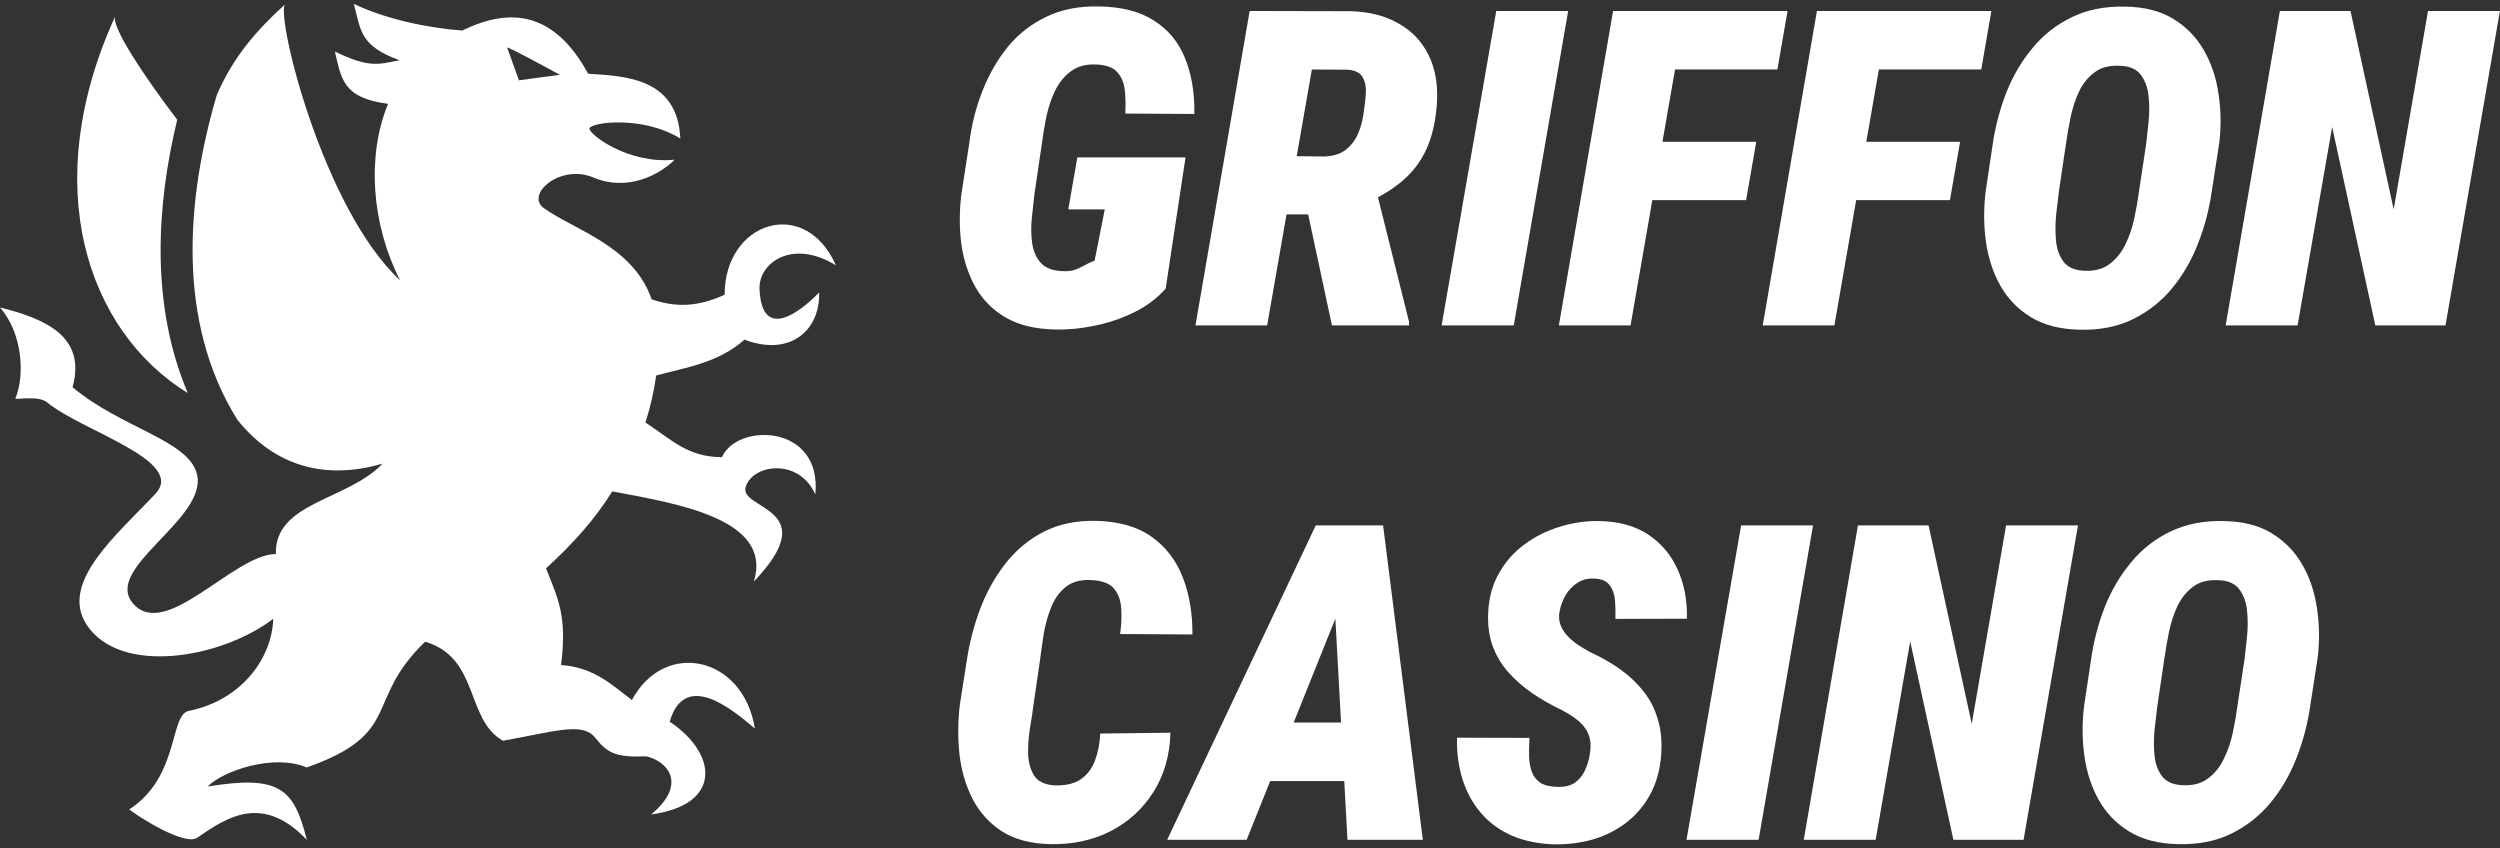
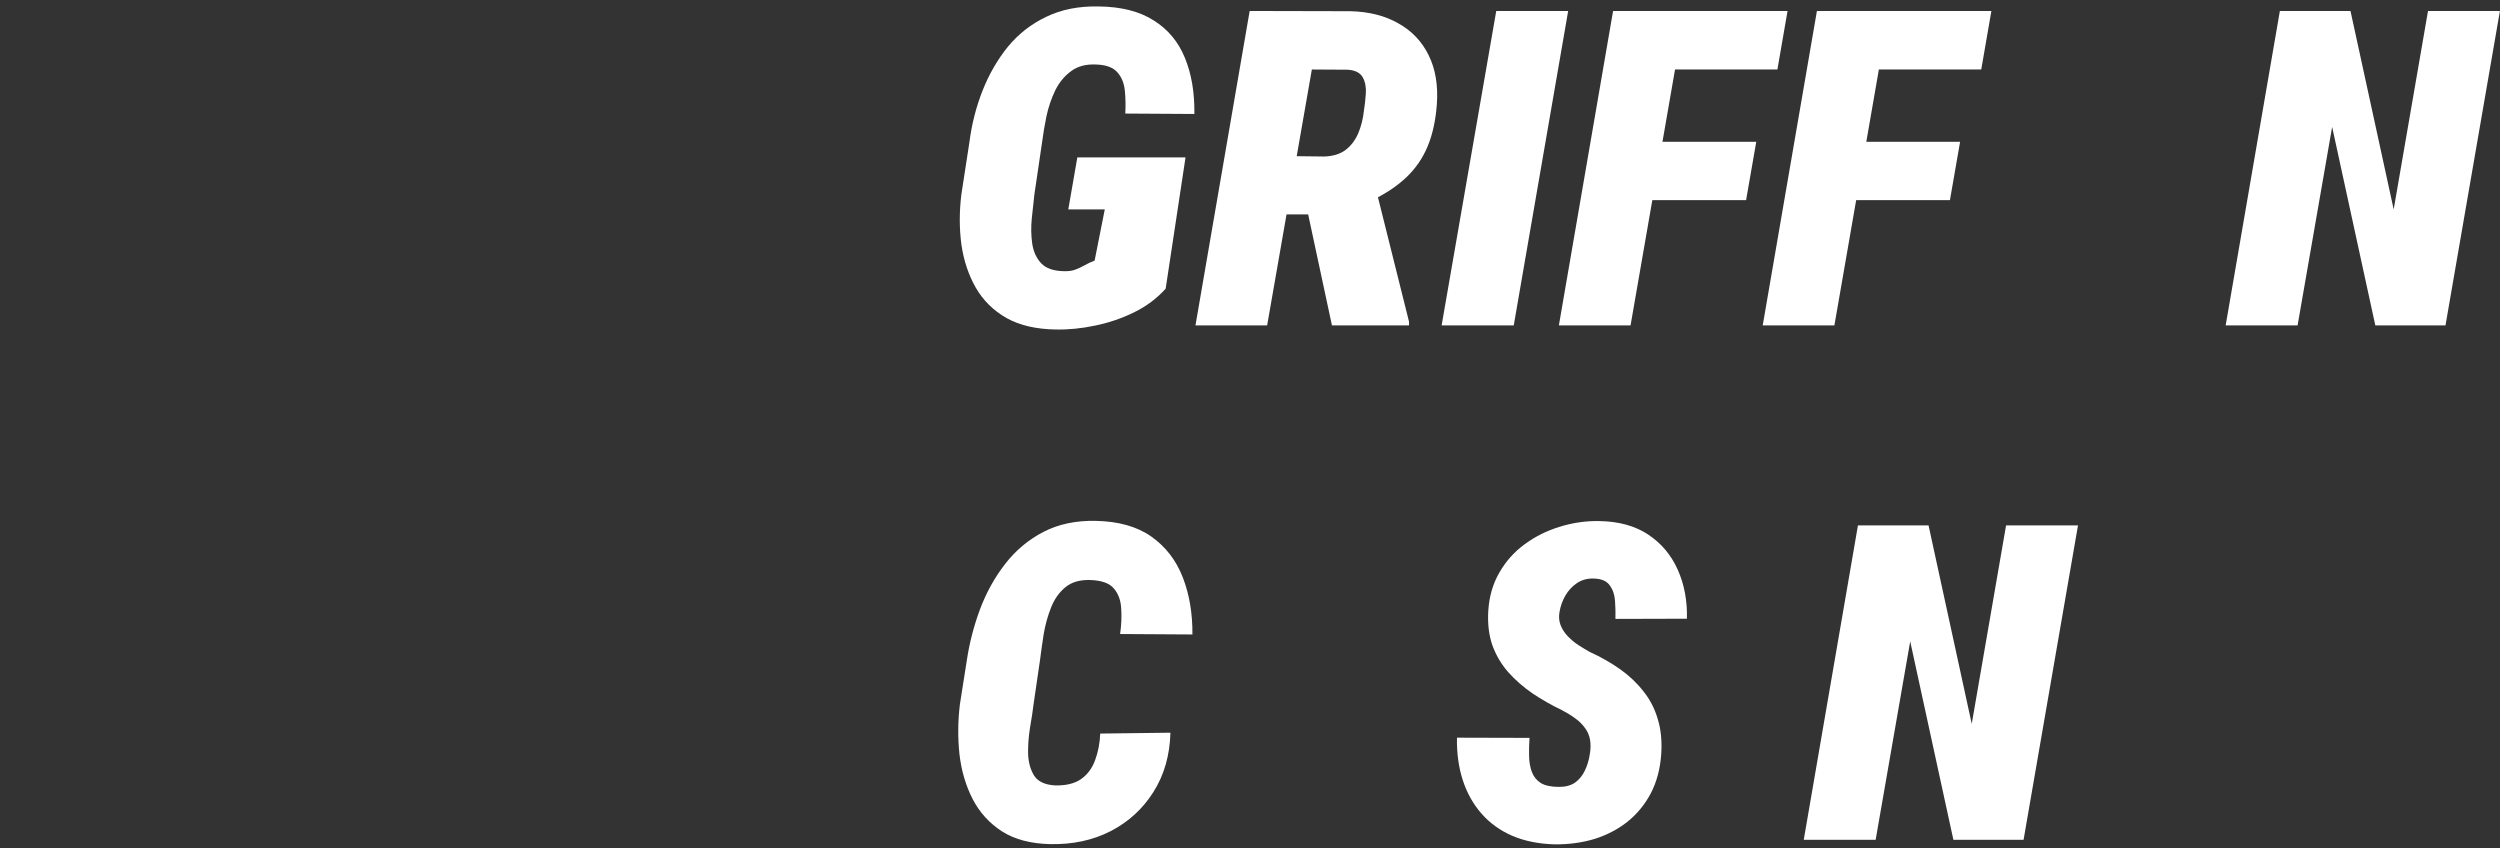
<svg xmlns="http://www.w3.org/2000/svg" width="112" height="38" viewBox="0 0 112 38" fill="none">
  <rect x="0" y="0" width="112" height="38" fill="#333333" stroke="none" />
  <path d="M53.112 7.051L52.222 12.932C51.828 13.371 51.354 13.726 50.8 13.996C50.245 14.267 49.665 14.464 49.058 14.587C48.452 14.716 47.862 14.774 47.288 14.761C46.417 14.748 45.685 14.577 45.092 14.248C44.505 13.913 44.047 13.461 43.718 12.894C43.39 12.32 43.173 11.671 43.07 10.949C42.974 10.227 42.974 9.479 43.07 8.705L43.428 6.383C43.531 5.571 43.728 4.797 44.018 4.061C44.309 3.326 44.686 2.672 45.15 2.098C45.621 1.524 46.195 1.076 46.872 0.753C47.549 0.424 48.336 0.269 49.233 0.289C50.239 0.302 51.058 0.511 51.69 0.918C52.328 1.317 52.792 1.875 53.083 2.591C53.379 3.307 53.521 4.145 53.508 5.106L50.413 5.087C50.432 4.732 50.426 4.39 50.393 4.061C50.361 3.733 50.252 3.462 50.065 3.249C49.884 3.03 49.574 2.91 49.136 2.891C48.672 2.865 48.291 2.962 47.994 3.181C47.698 3.394 47.459 3.681 47.278 4.042C47.104 4.403 46.972 4.79 46.882 5.203C46.798 5.616 46.733 5.999 46.688 6.354L46.34 8.715C46.301 9.037 46.263 9.395 46.224 9.788C46.185 10.175 46.192 10.549 46.243 10.911C46.295 11.265 46.427 11.559 46.64 11.791C46.859 12.023 47.201 12.142 47.665 12.149C47.865 12.155 48.033 12.133 48.168 12.081C48.31 12.03 48.449 11.965 48.584 11.888C48.72 11.81 48.871 11.739 49.039 11.675L49.494 9.382H47.859L48.265 7.051H53.112Z" fill="white" />
  <path d="M55.985 0.492L60.493 0.502C61.325 0.521 62.041 0.701 62.64 1.043C63.247 1.379 63.701 1.856 64.004 2.475C64.308 3.088 64.43 3.816 64.372 4.661C64.32 5.377 64.185 6.003 63.966 6.538C63.746 7.073 63.427 7.541 63.008 7.941C62.595 8.334 62.073 8.682 61.441 8.985L60.28 9.605H56.449L56.885 6.983L59.322 7.012C59.722 6.999 60.045 6.899 60.29 6.712C60.535 6.519 60.722 6.27 60.851 5.967C60.98 5.658 61.064 5.326 61.102 4.971C61.141 4.732 61.17 4.474 61.189 4.197C61.209 3.913 61.163 3.671 61.054 3.471C60.944 3.265 60.722 3.149 60.386 3.123L58.771 3.113L56.768 14.577H53.557L55.985 0.492ZM59.671 14.577L58.336 8.347L61.605 8.328L63.124 14.412V14.577H59.671Z" fill="white" />
  <path d="M70.254 0.492L67.816 14.577H64.585L67.032 0.492H70.254Z" fill="white" />
  <path d="M75.497 0.492L73.049 14.577H69.838L72.266 0.492H75.497ZM78.68 6.354L78.225 8.966H73.146L73.601 6.354H78.68ZM80.082 0.492L79.628 3.113H74.142L74.607 0.492H80.082Z" fill="white" />
  <path d="M84.629 0.492L82.181 14.577H78.97L81.398 0.492H84.629ZM87.812 6.354L87.357 8.966H82.278L82.733 6.354H87.812ZM89.214 0.492L88.76 3.113H83.275L83.739 0.492H89.214Z" fill="white" />
-   <path d="M99.42 6.422L99.091 8.55C98.975 9.369 98.769 10.156 98.472 10.911C98.182 11.659 97.795 12.326 97.311 12.913C96.828 13.5 96.237 13.964 95.541 14.306C94.851 14.641 94.054 14.796 93.151 14.77C92.287 14.751 91.565 14.564 90.985 14.209C90.404 13.855 89.95 13.387 89.621 12.807C89.292 12.22 89.076 11.565 88.972 10.843C88.869 10.114 88.863 9.369 88.953 8.608L89.272 6.47C89.388 5.671 89.592 4.897 89.882 4.149C90.178 3.4 90.572 2.733 91.062 2.146C91.552 1.553 92.142 1.092 92.832 0.763C93.529 0.427 94.329 0.273 95.231 0.298C96.083 0.311 96.795 0.495 97.369 0.85C97.95 1.205 98.404 1.672 98.733 2.252C99.069 2.833 99.288 3.488 99.391 4.216C99.501 4.939 99.51 5.674 99.42 6.422ZM95.822 8.608L96.15 6.441C96.183 6.164 96.218 5.835 96.257 5.455C96.296 5.068 96.296 4.687 96.257 4.313C96.218 3.939 96.105 3.623 95.918 3.365C95.731 3.107 95.431 2.968 95.019 2.949C94.528 2.917 94.135 3.014 93.838 3.239C93.542 3.458 93.306 3.752 93.132 4.12C92.965 4.481 92.839 4.871 92.755 5.29C92.671 5.703 92.603 6.093 92.552 6.461L92.233 8.618C92.2 8.895 92.162 9.227 92.116 9.614C92.078 9.995 92.075 10.375 92.107 10.756C92.139 11.136 92.249 11.456 92.436 11.713C92.629 11.971 92.936 12.11 93.355 12.129C93.826 12.155 94.209 12.055 94.506 11.83C94.809 11.604 95.048 11.307 95.222 10.94C95.402 10.572 95.534 10.182 95.618 9.769C95.709 9.35 95.776 8.963 95.822 8.608Z" fill="white" />
  <path d="M111.996 0.492L109.558 14.577H106.414L104.48 5.687L102.932 14.577H99.71L102.138 0.492H105.302L107.237 9.382L108.775 0.492H111.996Z" fill="white" />
  <path d="M49.291 32.864L52.435 32.825C52.409 33.838 52.154 34.724 51.67 35.486C51.193 36.24 50.555 36.824 49.755 37.236C48.962 37.643 48.062 37.836 47.056 37.817C46.179 37.798 45.456 37.607 44.889 37.246C44.322 36.879 43.883 36.395 43.573 35.795C43.264 35.189 43.067 34.518 42.983 33.783C42.906 33.048 42.912 32.306 43.003 31.558L43.312 29.594C43.428 28.814 43.625 28.05 43.902 27.302C44.186 26.547 44.563 25.867 45.034 25.26C45.505 24.654 46.076 24.177 46.746 23.829C47.423 23.48 48.204 23.316 49.087 23.335C50.113 23.355 50.945 23.59 51.583 24.041C52.222 24.493 52.689 25.099 52.986 25.86C53.283 26.621 53.428 27.476 53.421 28.424L50.181 28.404C50.239 27.992 50.255 27.608 50.229 27.253C50.21 26.892 50.1 26.595 49.9 26.363C49.706 26.131 49.361 26.005 48.865 25.986C48.394 25.966 48.017 26.073 47.733 26.305C47.449 26.537 47.233 26.844 47.085 27.224C46.937 27.598 46.827 27.995 46.756 28.414C46.692 28.833 46.637 29.22 46.592 29.575L46.301 31.568C46.269 31.845 46.218 32.184 46.147 32.583C46.082 32.983 46.053 33.377 46.059 33.764C46.072 34.151 46.163 34.48 46.33 34.75C46.505 35.015 46.814 35.16 47.259 35.186C47.749 35.199 48.139 35.105 48.43 34.905C48.72 34.699 48.929 34.418 49.058 34.063C49.194 33.702 49.271 33.303 49.291 32.864Z" fill="white" />
-   <path d="M60.251 26.653L55.849 37.623H52.289L58.945 23.538H61.189L60.251 26.653ZM60.367 37.623L59.748 26.324L59.825 23.538H61.963L63.743 37.623H60.367ZM61.364 32.371L60.899 34.992H54.959L55.424 32.371H61.364Z" fill="white" />
  <path d="M71.221 33.802C71.266 33.551 71.269 33.325 71.231 33.125C71.192 32.925 71.115 32.751 70.999 32.603C70.889 32.448 70.744 32.306 70.563 32.177C70.389 32.048 70.196 31.929 69.983 31.819C69.512 31.593 69.07 31.342 68.657 31.065C68.245 30.781 67.88 30.462 67.564 30.107C67.255 29.752 67.019 29.352 66.858 28.907C66.703 28.462 66.642 27.953 66.674 27.379C66.713 26.734 66.877 26.16 67.168 25.657C67.458 25.148 67.838 24.722 68.309 24.38C68.78 24.032 69.306 23.771 69.886 23.596C70.466 23.416 71.057 23.332 71.656 23.345C72.521 23.358 73.246 23.558 73.833 23.945C74.42 24.332 74.862 24.854 75.158 25.512C75.455 26.17 75.594 26.905 75.574 27.718L72.372 27.727C72.379 27.463 72.372 27.192 72.353 26.915C72.334 26.637 72.253 26.405 72.111 26.218C71.976 26.025 71.734 25.925 71.385 25.918C71.108 25.912 70.863 25.979 70.65 26.121C70.438 26.263 70.263 26.45 70.128 26.682C69.999 26.908 69.912 27.15 69.867 27.408C69.828 27.627 69.844 27.827 69.915 28.008C69.986 28.188 70.092 28.353 70.234 28.501C70.376 28.649 70.534 28.782 70.708 28.898C70.889 29.014 71.06 29.117 71.221 29.207C71.731 29.439 72.188 29.701 72.595 29.991C73.001 30.281 73.346 30.61 73.63 30.977C73.92 31.339 74.133 31.751 74.268 32.216C74.41 32.674 74.462 33.196 74.423 33.783C74.378 34.441 74.223 35.024 73.959 35.534C73.694 36.037 73.346 36.463 72.914 36.811C72.482 37.153 71.989 37.411 71.434 37.585C70.879 37.752 70.283 37.833 69.644 37.827C68.941 37.807 68.312 37.681 67.758 37.449C67.21 37.211 66.749 36.879 66.374 36.453C66 36.027 65.72 35.527 65.533 34.953C65.346 34.373 65.259 33.738 65.272 33.048L68.522 33.057C68.503 33.341 68.496 33.615 68.503 33.88C68.509 34.144 68.551 34.38 68.629 34.586C68.706 34.792 68.838 34.957 69.025 35.079C69.219 35.195 69.493 35.253 69.847 35.253C70.138 35.253 70.376 35.189 70.563 35.06C70.75 34.924 70.895 34.747 70.999 34.528C71.108 34.302 71.182 34.06 71.221 33.802Z" fill="white" />
-   <path d="M81.224 23.538L78.786 37.623H75.555L78.002 23.538H81.224Z" fill="white" />
  <path d="M93.094 23.538L90.656 37.623H87.512L85.577 28.733L84.029 37.623H80.808L83.236 23.538H86.399L88.334 32.429L89.872 23.538H93.094Z" fill="white" />
-   <path d="M103.831 29.468L103.502 31.597C103.386 32.416 103.18 33.203 102.883 33.957C102.593 34.705 102.206 35.373 101.723 35.959C101.239 36.546 100.649 37.011 99.952 37.353C99.262 37.688 98.466 37.843 97.563 37.817C96.699 37.798 95.976 37.611 95.396 37.256C94.815 36.901 94.361 36.434 94.032 35.853C93.703 35.266 93.487 34.612 93.384 33.889C93.281 33.161 93.274 32.416 93.364 31.655L93.684 29.517C93.8 28.717 94.003 27.943 94.293 27.195C94.59 26.447 94.983 25.779 95.473 25.193C95.963 24.599 96.553 24.138 97.244 23.809C97.94 23.474 98.74 23.319 99.643 23.345C100.494 23.358 101.207 23.542 101.781 23.896C102.361 24.251 102.816 24.719 103.145 25.299C103.48 25.88 103.699 26.534 103.802 27.263C103.912 27.985 103.922 28.72 103.831 29.468ZM100.233 31.655L100.562 29.488C100.594 29.21 100.629 28.882 100.668 28.501C100.707 28.114 100.707 27.734 100.668 27.36C100.629 26.985 100.517 26.669 100.329 26.412C100.142 26.154 99.843 26.015 99.43 25.995C98.94 25.963 98.546 26.06 98.25 26.286C97.953 26.505 97.718 26.799 97.543 27.166C97.376 27.527 97.25 27.917 97.166 28.337C97.082 28.749 97.015 29.14 96.963 29.507L96.644 31.664C96.612 31.942 96.573 32.274 96.528 32.661C96.489 33.041 96.486 33.422 96.518 33.802C96.55 34.183 96.66 34.502 96.847 34.76C97.04 35.018 97.347 35.157 97.766 35.176C98.237 35.202 98.621 35.102 98.917 34.876C99.22 34.65 99.459 34.354 99.633 33.986C99.814 33.618 99.946 33.228 100.03 32.816C100.12 32.396 100.188 32.009 100.233 31.655Z" fill="white" />
-   <path d="M15.851 0.173C16.172 1.374 16.12 2.053 17.899 2.698C16.948 2.889 16.531 3.051 15.004 2.309C15.294 3.51 15.336 4.387 17.385 4.652C16.425 6.983 16.637 10.028 17.922 12.557C14.456 9.334 12.377 0.789 12.761 0.205C11.446 1.395 10.437 2.586 9.717 4.241C8.335 8.927 7.905 14.421 10.627 18.794C12.117 20.677 14.312 21.6 17.14 20.769C15.568 22.427 12.293 22.494 12.359 24.82C10.466 24.829 7.411 28.737 5.955 27.03C4.603 25.447 9.335 23.238 8.821 21.231C8.432 19.711 5.436 19.181 3.251 17.348C3.879 15.067 2.027 14.281 0 13.773C0.995 14.914 1.132 16.776 0.688 17.862C0.766 17.901 1.746 17.72 2.111 18.025C3.644 19.304 8.357 20.635 6.964 22.12C5.249 23.949 2.63 26.109 3.893 28.006C5.388 30.25 9.87 29.525 12.243 27.721C12.191 29.412 10.904 31.337 8.48 31.845C7.579 31.974 8.069 34.781 5.79 36.263C6.226 36.608 8.283 37.912 8.838 37.529C10.152 36.62 11.755 35.535 13.745 37.623C13.172 35.35 12.556 34.702 9.303 35.237C9.997 34.522 12.299 33.754 13.738 34.384C18.098 32.837 16.275 31.422 19.046 28.748C21.491 29.472 20.85 32.249 22.534 33.185C24.839 32.774 26.057 32.346 26.639 33.018C27.218 33.744 27.552 33.935 28.958 33.885C29.886 34.092 30.828 35.115 29.171 36.487C32.406 36.046 32.12 33.738 30.001 32.332C30.693 29.972 32.88 31.842 33.819 32.642C33.296 29.371 29.756 28.647 28.311 31.361C27.383 30.663 26.621 29.904 25.137 29.793C25.402 27.625 25.036 26.904 24.462 25.463C25.69 24.335 26.619 23.304 27.431 22.013C30.432 22.578 34.618 23.263 33.776 26.05C36.965 22.705 33.077 22.852 33.409 21.804C33.732 20.784 35.806 20.508 36.526 22.153C36.843 18.977 33.005 18.936 32.347 20.481C30.822 20.476 30.13 19.732 28.916 18.927C29.137 18.241 29.298 17.536 29.397 16.822C30.736 16.458 32.169 16.265 33.354 15.216C35.365 15.987 36.743 14.83 36.699 13.099C36.699 13.099 34.158 15.851 34.026 12.958C33.972 11.778 35.503 10.676 37.451 11.89C36.053 8.738 32.447 9.954 32.466 13.204C31.209 13.777 30.215 13.761 29.192 13.409C28.373 11.028 25.778 10.323 24.373 9.332C23.509 8.723 25.091 7.32 26.591 7.954C28.091 8.589 29.52 7.853 30.227 7.153C28.145 7.373 26.363 6.006 26.409 5.751C26.456 5.484 28.773 5.157 30.479 6.206C30.355 3.5 28.034 3.407 26.349 3.304C24.858 0.571 22.915 0.286 20.713 1.368C19.178 1.26 17.244 0.847 15.851 0.173H15.851ZM5.175 0.701C5.165 0.715 5.158 0.731 5.154 0.748C5.161 0.732 5.168 0.717 5.175 0.701ZM5.154 0.748C1.708 8.3 3.877 14.811 8.413 17.61C6.751 13.687 6.991 9.282 7.939 5.363C6.42 3.371 5.015 1.232 5.154 0.748ZM22.718 2.127C22.857 2.127 25.081 3.351 25.081 3.351L23.25 3.599L22.718 2.127Z" fill="white" />
</svg>